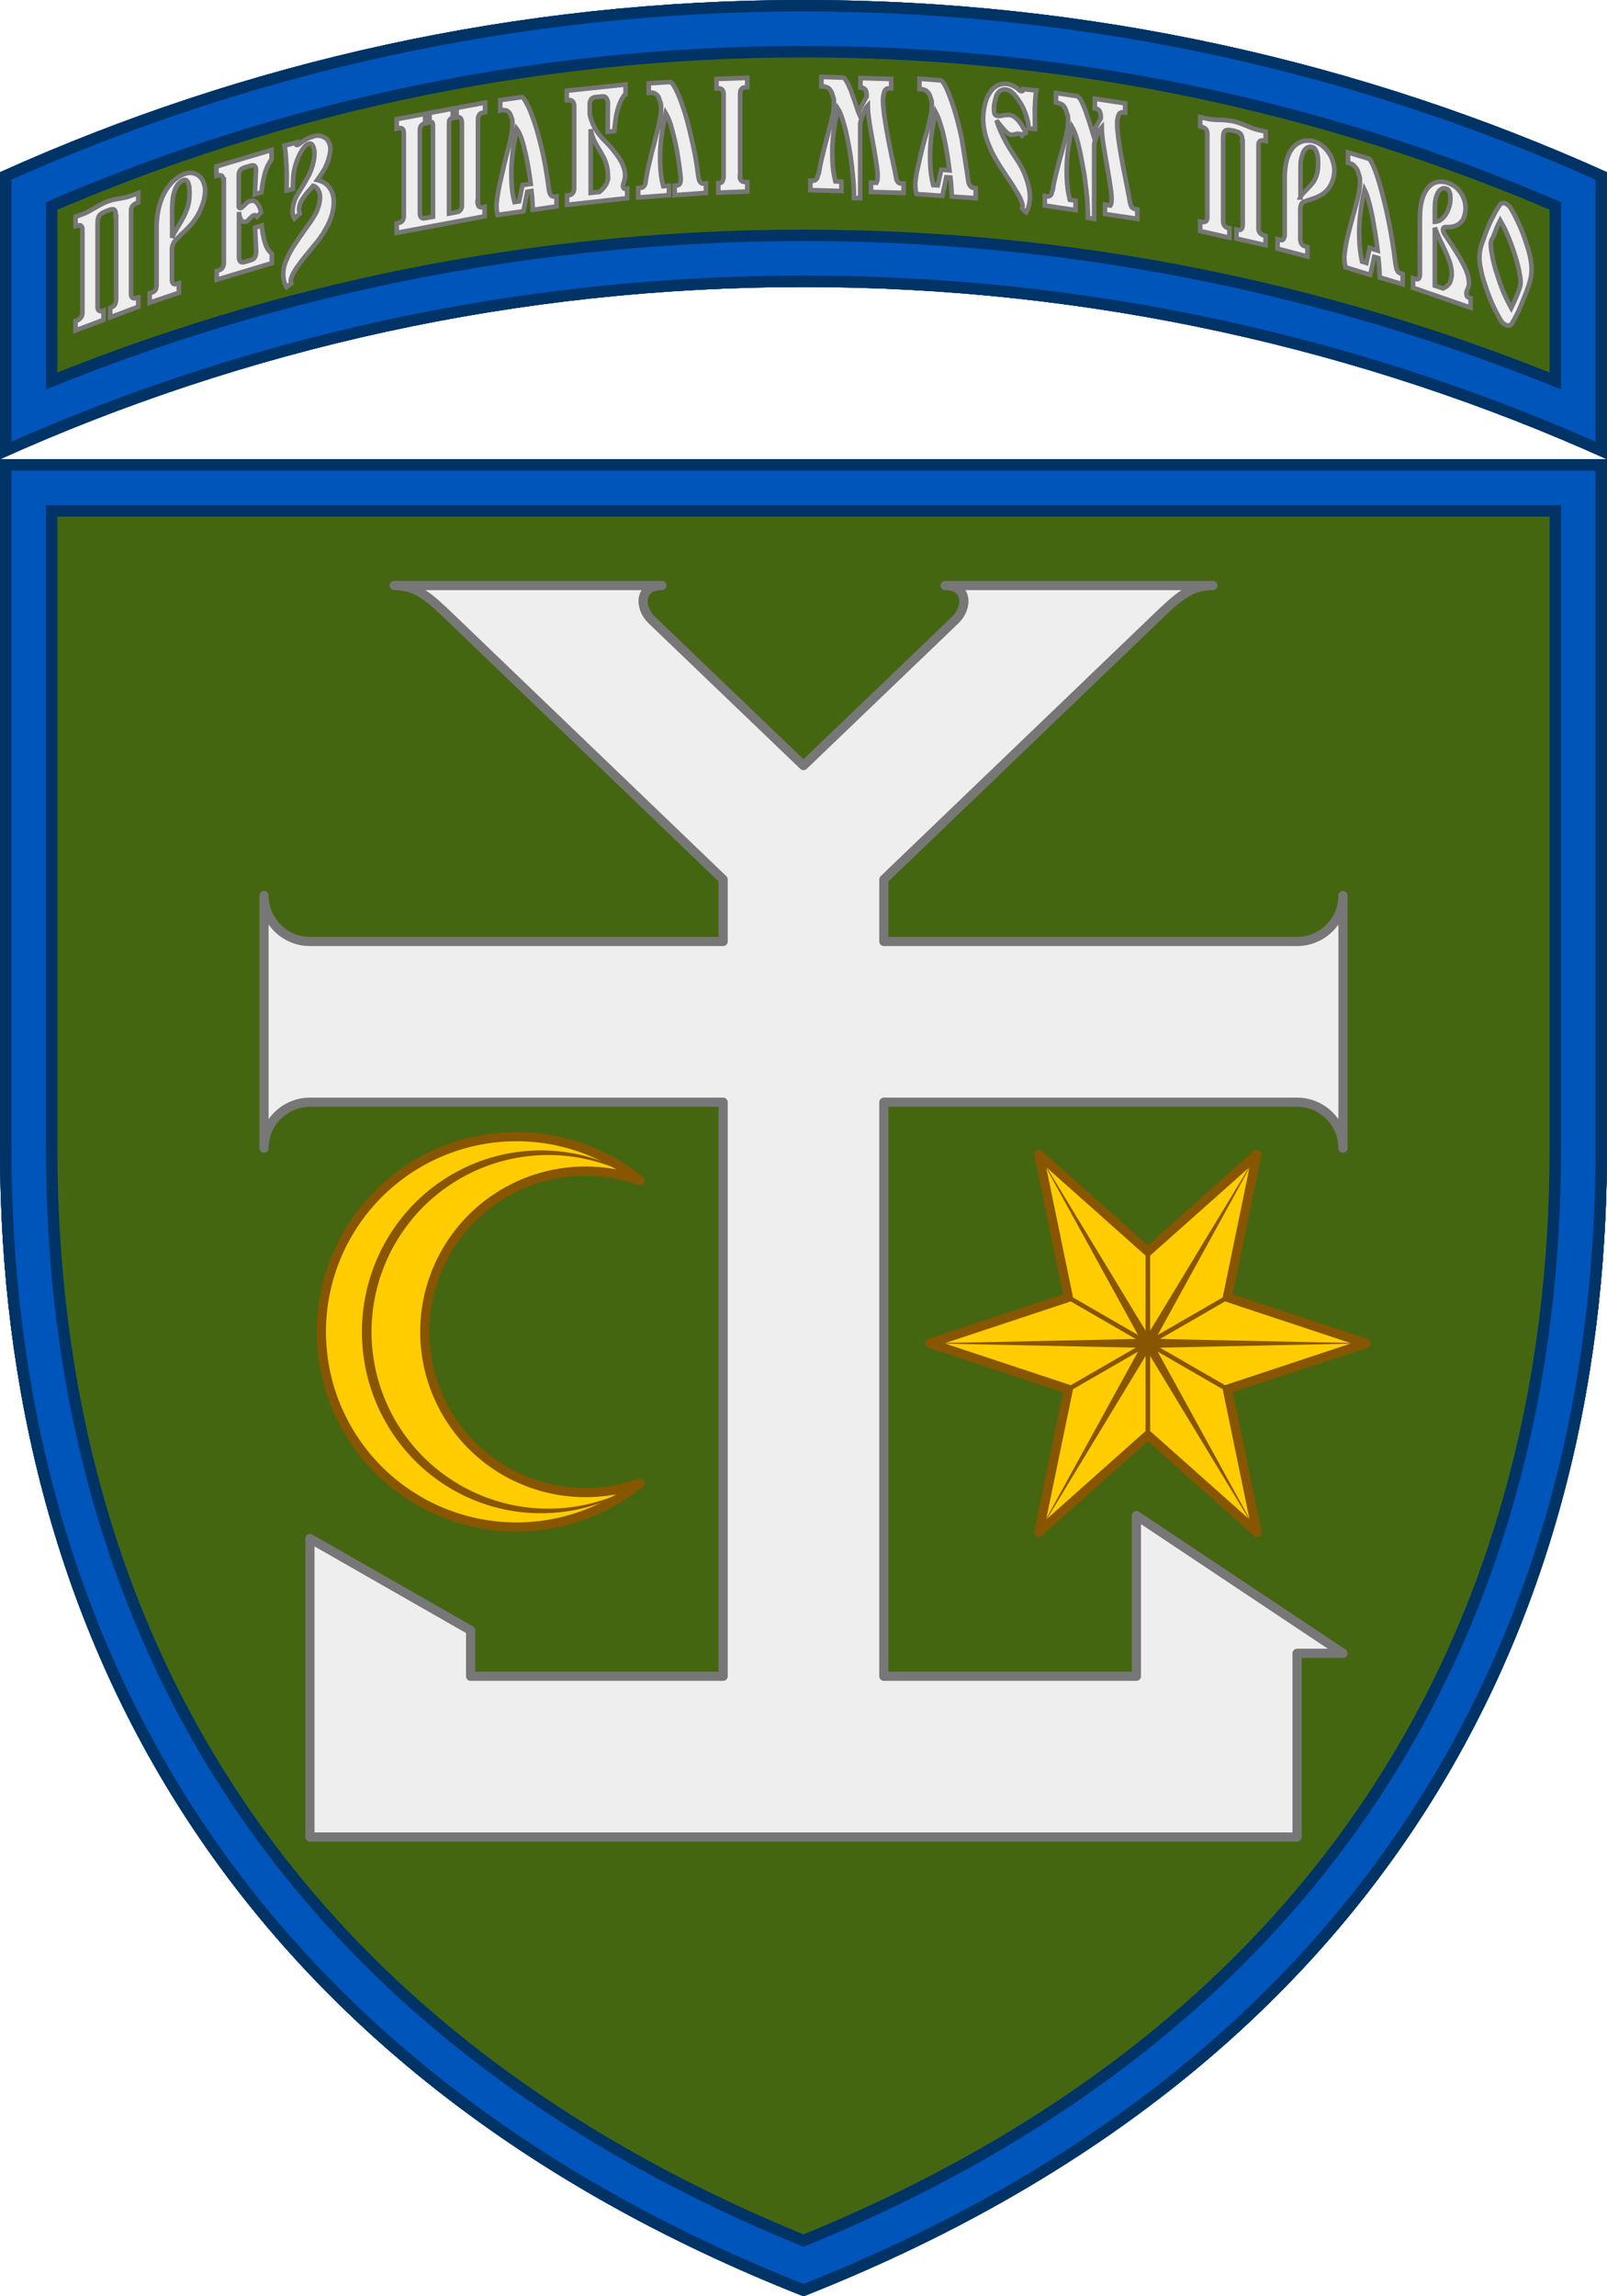
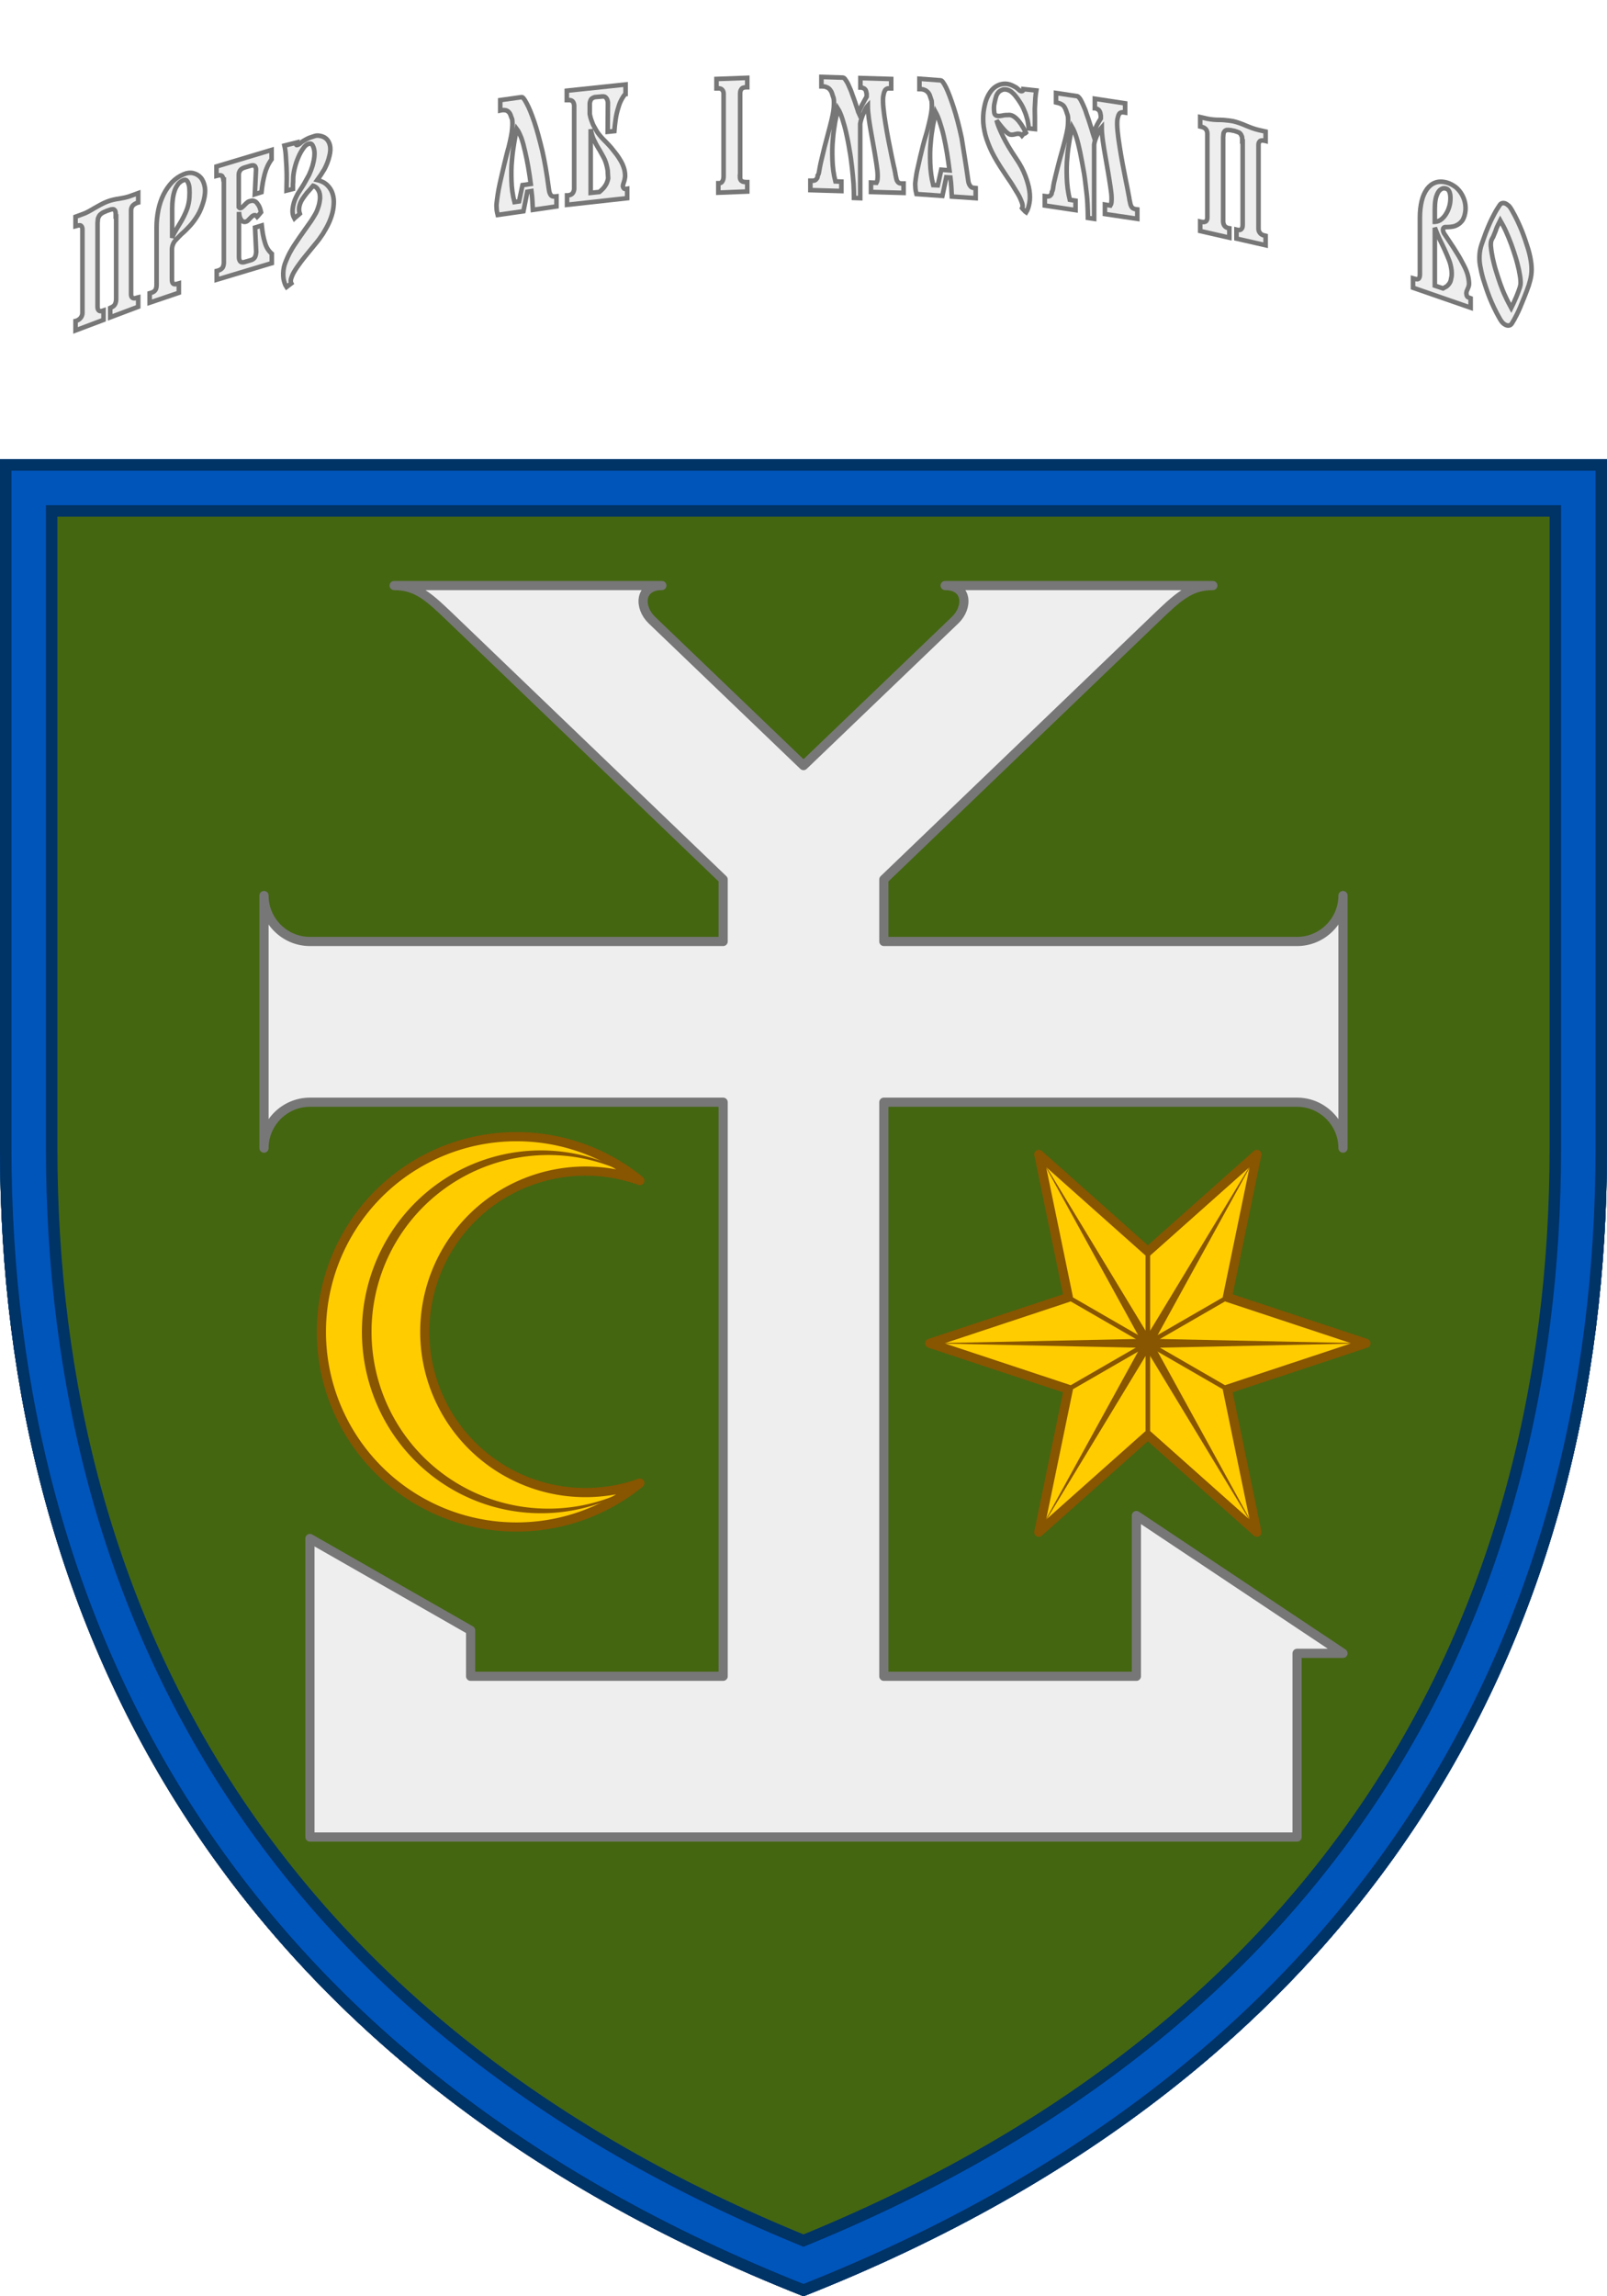
<svg xmlns="http://www.w3.org/2000/svg" xmlns:xlink="http://www.w3.org/1999/xlink" width="700" height="1000">
  <defs>
-     <path id="tab" d="M700,75C593.3,26.9,474.8,0,350,0S106.7,26.9,0,75v125c106.7-48.1,225.2-75,350-75s243.3,26.9,350,75V75z" />
    <clipPath id="tab_out">
      <use xlink:href="#tab" />
    </clipPath>
    <g id="shield">
      <path id="trim" d="M0,0v300c0,212.3,101.5,402,350,500c248.5-98,350-287.7,350-500V0H0z" />
      <clipPath id="trim_out">
        <use xlink:href="#trim" />
      </clipPath>
      <g clip-path="url(#trim_out)">
        <rect width="700" height="800" fill="#461" />
        <path d="M495,460v70H385V280h180c11,0,20,9,20,20V190c0,11-9,20-20,20H385v-27L502.7,70c10.4-10,15.6-15,25.6-15H411.7  c10,0,10,9.6,4.4,15L350,133.4L283.9,70c-5.6-5.4-5.6-15,4.4-15H171.7c10,0,15.2,5,25.6,15L315,183v27H135c-11,0-20-9-20-20v110  c0-11,9-20,20-20h180v250H205v-20l-70-40v130h430v-80h20L495,460z" fill="#eee" stroke="#777" stroke-width="4" stroke-linejoin="round" />
        <path d="M278.7,314.12 a85 85 0 1 0 0 131.76 a70 70 0 1 1 0 -131.76z" fill="#fc0" stroke="#850" stroke-width="4" stroke-linejoin="round" />
        <path d="M278.7,314.12 a78 79 0 1 0 0 131.76 a77 77 0 1 1 0 -131.76z" fill="#850" />
        <polygon points="405,385 465.36,365 452.5,302.73 500,345 547.5,302.73 534.64,365 595,385 534.64,405 547.5,467.27 500,425 452.5,467.27 465.36,405" fill="#fc0" stroke="#850" stroke-width="4" stroke-linejoin="round" />
        <g id="edge">
          <polygon points="405,385 500,383 595,385 500,387" fill="#850" />
          <path d="M500,345 v80" stroke="#850" stroke-width="2" />
        </g>
        <use xlink:href="#edge" transform="rotate(60 500 385)" />
        <use xlink:href="#edge" transform="rotate(120 500 385)" />
        <g clip-path="url(#trim_out)">
          <use xlink:href="#trim" fill="none" stroke="#036" stroke-width="50" />
          <use xlink:href="#trim" fill="none" stroke="#05b" stroke-width="40" />
          <use xlink:href="#trim" fill="none" stroke="#036" stroke-width="10" />
        </g>
      </g>
    </g>
  </defs>
  <g clip-path="url(#tab_out)">
    <use xlink:href="#tab" fill="#461" stroke="#036" stroke-width="50" />
    <use xlink:href="#tab" fill="none" stroke="#05b" stroke-width="40" />
    <use xlink:href="#tab" fill="none" stroke="#036" stroke-width="10" />
  </g>
  <use xlink:href="#shield" y="200" />
  <g fill="#eee" stroke="#777" stroke-width="2">
    <path d="M50.4,94.3c0-0.4,0-0.9,0-1.3c0-0.4-0.1-0.8-0.2-1.1c-0.1-0.3-0.3-0.5-0.6-0.7c-0.3-0.1-0.7-0.1-1.2,0  c-0.3,0.1-0.6,0.2-0.9,0.3c-0.3,0.1-0.6,0.2-0.9,0.3c-0.3,0.1-0.6,0.3-0.9,0.4c-0.3,0.1-0.6,0.3-0.9,0.4c-0.5,0.3-0.9,0.6-1.2,0.9  c-0.3,0.3-0.5,0.7-0.7,1.1c-0.2,0.4-0.3,0.8-0.3,1.3c0,0.4-0.1,0.8-0.1,1.2v36.6c0,0.7,0.2,1.2,0.5,1.5c0.3,0.3,0.8,0.4,1.5,0.2  l0.6-0.2v4.1l-12.2,4.6v-4.1l0.4-0.1c1-0.4,1.6-0.9,2-1.5c0.4-0.6,0.6-1.3,0.6-1.9V99.9c0-0.7-0.2-1.3-0.6-1.6  c-0.4-0.3-1.1-0.2-2,0.1l-0.4,0.1v-4.1l3-1.1c0.9-0.3,1.8-0.7,2.7-1.2c0.9-0.5,1.8-1,2.6-1.5c0.9-0.5,1.8-1,2.7-1.5  c0.9-0.5,1.8-0.9,2.8-1.3c0.8-0.3,1.7-0.6,2.6-0.8c0.9-0.2,1.8-0.4,2.7-0.5c0.9-0.2,1.8-0.3,2.6-0.5c0.9-0.2,1.8-0.5,2.6-0.8l3-1.1  v4.1l-0.4,0.1c-1,0.4-1.7,0.9-2.1,1.4c-0.4,0.6-0.6,1.2-0.6,2v36.5c0,0.7,0.2,1.2,0.6,1.5c0.4,0.3,1.1,0.3,2.1-0.1l0.4-0.1v4.1  l-12.2,4.6v-4.1l0.4-0.2c0.8-0.3,1.4-0.8,1.7-1.4c0.3-0.6,0.5-1.4,0.5-2.3V94.3z" />
    <path d="M76.2,104.9c-0.8,1-1.2,2.2-1.3,3.4v13.3c0,0.8,0.1,1.4,0.4,1.8c0.3,0.4,0.9,0.5,1.9,0.2l0.7-0.2v4.1  l-12.7,4.3v-4.1l0.7-0.2c1-0.3,1.6-0.8,1.9-1.4c0.3-0.6,0.4-1.3,0.4-2.1V99c0-2.7,0.3-5.2,0.8-7.7c0.5-2.4,1.3-4.7,2.3-6.7  c1-2,2.3-3.8,3.7-5.3c1.5-1.5,3.1-2.6,5-3.4c1.4-0.6,2.8-0.8,4.1-0.5c1.3,0.3,2.4,0.9,3.3,1.9c0.9,1,1.5,2.4,1.8,4.1  c0.3,1.7,0.1,3.8-0.5,6.1c-0.7,2.4-1.5,4.5-2.6,6.3c-1.1,1.8-2.2,3.3-3.4,4.6c-1.2,1.3-2.4,2.5-3.6,3.5  C78.1,102.9,77.1,103.9,76.2,104.9z M75,103.6c0.3-0.9,0.7-1.8,1.3-2.8c0.6-1,1.2-2.1,1.9-3.2c0.7-1.1,1.3-2.2,1.9-3.4  c0.6-1.2,1.1-2.4,1.5-3.5c0.5-1.6,0.8-3.1,0.9-4.7c0.1-1.5,0.1-2.9,0-4.1c-0.1-1.2-0.4-2.1-0.8-2.8c-0.4-0.7-1-0.9-1.6-0.7  c-0.9,0.3-1.6,0.8-2.3,1.5c-0.6,0.8-1.2,1.7-1.6,2.8c-0.4,1.1-0.7,2.3-0.9,3.7c-0.2,1.4-0.3,2.8-0.3,4.4V103.6z" />
    <path d="M97.3,78.2c-0.1-0.7-0.3-1.2-0.6-1.6c-0.4-0.3-1-0.4-2-0.1l-0.4,0.1v-4.1l24-7.2v4.1c-1.4,1.9-2.4,4.1-3,6.4  c-0.6,2.3-1.1,4.9-1.4,7.9l-2.9,0.9l0.5-10.3c0.1-0.8-0.1-1.4-0.4-1.9c-0.3-0.4-0.9-0.5-1.7-0.3l-2.7,0.8c-1,0.3-1.7,0.7-2.1,1.3  c-0.4,0.6-0.6,1.2-0.6,1.9v14.1c0.3,0.4,0.6,0.6,0.9,0.4c0.3-0.1,0.7-0.4,1.1-0.8c0.4-0.4,0.8-0.8,1.2-1.2c0.4-0.4,0.8-0.7,1.3-0.9  c0.3-0.1,0.7-0.2,1.2-0.3c0.5-0.1,0.9,0.1,1.4,0.3s0.9,0.8,1.4,1.5c0.5,0.7,0.9,1.8,1.2,3.2c-0.1,0.1-0.2,0.2-0.3,0.4  c-0.2,0.2-0.3,0.4-0.5,0.6c-0.2,0.2-0.4,0.4-0.5,0.6c-0.2,0.2-0.3,0.3-0.4,0.4c-0.4-0.5-0.8-0.8-1.2-0.7c-0.4,0.1-0.8,0.3-1.2,0.7  s-0.8,0.8-1.2,1.2c-0.4,0.5-0.8,0.8-1.2,0.9c-0.8,0.3-1.5,0.1-2.1-0.7c-0.6-0.8-0.9-1.9-1-3.5v19.7c0,0.8,0.2,1.4,0.5,1.8  c0.3,0.4,0.8,0.5,1.6,0.4l3.4-1c0.7-0.3,1.2-0.7,1.5-1.3c0.3-0.6,0.4-1.3,0.5-2.1l-0.5-10.7l2.9-0.9c0.3,2.8,0.7,5.2,1.4,7.4  c0.6,2.2,1.7,3.8,3,4.9v4.1l-24,7.2V118l0.4-0.1c1.1-0.3,1.8-0.8,2.2-1.4c0.3-0.6,0.5-1.3,0.5-2.1V78.2z" />
    <path d="M134.6,62.6c-0.9,0.2-1.7,0.8-2.5,2c-0.8,1.1-1.6,2.5-2.2,4c-0.7,1.6-1.2,3.2-1.6,4.9  c-0.4,1.7-0.6,3.3-0.6,4.7c0,0.6,0,1.3-0.1,2.1c0,0.9,0,1.5,0,2l-2.8,0.7c0-1.6,0.1-3.3,0.1-5c0-1.7,0-3.5-0.1-5.2  c-0.1-1.7-0.2-3.4-0.3-5s-0.3-3.1-0.6-4.4l5.2-1.3c-0.1,0.3-0.1,0.6-0.1,0.8c0,0.2,0.1,0.3,0.3,0.3c0.2,0,0.4-0.1,0.8-0.3  c0.2-0.1,0.5-0.3,0.8-0.6c0.3-0.3,0.7-0.6,1.2-0.9c0.5-0.3,1.2-0.7,2-1.1c0.8-0.4,1.9-0.7,3.1-1.1c0.7-0.2,1.5-0.2,2.4,0  c0.9,0.2,1.7,0.5,2.5,1.2c0.7,0.6,1.3,1.6,1.6,2.8c0.3,1.2,0.3,2.8-0.2,4.7c-0.5,2.2-1.3,4.1-2.2,5.8c-1,1.7-2,3.2-3.1,4.7  c0.9,0.2,1.7,0.5,2.5,0.9c0.8,0.4,1.6,1,2.3,1.8c0.7,0.8,1.3,1.7,1.7,2.8c0.4,1.1,0.7,2.4,0.7,3.9c0,1.6-0.2,3.3-0.6,4.9  c-0.4,1.6-1,3.2-1.7,4.7c-0.7,1.5-1.6,3-2.5,4.5c-1,1.5-2,2.9-3.2,4.3c-1.6,1.9-3,3.7-4.5,5.5s-2.6,3.4-3.6,4.8  c-1,1.5-1.8,2.8-2.2,4c-0.5,1.2-0.6,2.1-0.2,2.9l-2.1,1.6c-0.6-0.9-1-2.1-1.3-3.6c-0.2-1.6-0.2-3.2,0.2-5.1  c0.2-0.9,0.5-1.8,0.9-2.7c0.4-1,0.9-2.1,1.5-3.3c0.7-1.3,1.5-2.7,2.6-4.3c1.1-1.6,2.4-3.6,4-5.8c1.1-1.6,2.1-2.9,2.9-4.1  c0.8-1.2,1.4-2.3,2-3.3c0.5-1,0.9-2.1,1.2-3.1s0.5-2.1,0.6-3.3c0-0.6,0-1.2-0.1-1.8c-0.1-0.6-0.3-1.2-0.6-1.7c-0.3-0.5-0.6-1-1-1.3  s-0.9-0.6-1.3-0.7c-0.9,1.1-1.8,2.1-2.7,3.1c-0.8,1-1.5,2-2.1,2.9c-0.6,1-1,2-1.2,3c-0.2,1-0.2,2.1,0.2,3.2  c-0.1,0.1-0.3,0.2-0.5,0.4c-0.2,0.2-0.5,0.4-0.7,0.6c-0.2,0.2-0.5,0.4-0.7,0.6c-0.2,0.2-0.4,0.3-0.5,0.4c-0.6-1.1-0.9-2.5-0.7-4.2  c0.2-1.8,0.7-3.5,1.5-5.1c0.4-0.9,0.9-1.8,1.6-2.8c0.7-1,1.3-2.1,2-3.2c0.7-1.2,1.3-2.4,2-3.6c0.6-1.3,1.1-2.6,1.5-3.9  c0.2-0.7,0.4-1.6,0.6-2.5c0.2-1,0.3-2,0.3-3c0-1.1-0.2-2-0.5-2.8C136,62.7,135.5,62.4,134.6,62.6z" />
-     <path d="M208,87.9c0,0.8,0.2,1.4,0.5,1.9c0.4,0.5,1.1,0.6,2.2,0.4l0.4-0.1v4.1l-38.3,7.2v-4.1l0.4-0.1  c1.1-0.2,1.9-0.6,2.2-1.2c0.4-0.6,0.5-1.3,0.5-2.1V57.8c0-0.7-0.2-1.3-0.6-1.7c-0.4-0.4-1.1-0.4-2.1-0.2l-0.4,0.1v-4.1l12.4-2.3  v4.1l-0.2,0c-0.7,0.2-1.2,0.6-1.6,1.1c-0.3,0.5-0.5,1.1-0.5,1.8V93c0,0.7,0.2,1.3,0.6,1.7c0.4,0.4,1,0.5,1.8,0.3l3.3-0.6V55  c0-0.7-0.1-1.2-0.2-1.5c-0.1-0.3-0.4-0.4-0.8-0.3l-0.5,0.1v-4.1l10.1-1.9v4.1l-0.5,0.1c-0.3,0.1-0.6,0.3-0.8,0.6  c-0.2,0.3-0.3,0.8-0.3,1.5V93l3.3-0.6c0.8-0.1,1.4-0.5,1.7-1c0.4-0.5,0.6-1.1,0.6-1.9V53.1c-0.1-0.8-0.3-1.3-0.6-1.7  c-0.4-0.4-0.9-0.5-1.7-0.3v-4.1l12.4-2.3v4.1l-0.4,0.1c-1.1,0.2-1.9,0.6-2.2,1.2c-0.4,0.6-0.5,1.3-0.5,2.1V87.9z" />
    <path d="M239,81.8c0.1,0.4,0.1,0.9,0.2,1.3c0.1,0.5,0.2,0.9,0.4,1.3c0.2,0.4,0.4,0.7,0.7,0.9c0.3,0.2,0.7,0.3,1.2,0.3  l0.9-0.1v4.4l-10.3,1.5c-0.1-1.3-0.1-2.6-0.2-3.9c-0.1-1.4-0.2-2.8-0.4-4.3l-1.8,0.3l-1.7,8.5l-11.2,1.6c-0.1-0.4-0.2-0.8-0.3-1.3  c-0.1-0.5-0.2-1.2-0.2-1.9c-0.1-0.9,0-2,0.2-3.4c0.2-1.4,0.4-2.9,0.7-4.5s0.7-3.4,1.1-5.1c0.4-1.8,0.8-3.5,1.2-5.2  c0.4-1.7,0.8-3.2,1.1-4.5c0.4-1.4,0.6-2.5,0.9-3.3c0.9-3.7,1.5-6.5,1.6-8.4c0.2-1.9,0.1-3.3,0-4c-0.3-0.7-0.5-1.4-0.7-1.9  c-0.2-0.6-0.5-1-0.9-1.4c-0.4-0.4-0.8-0.6-1.4-0.7c-0.6-0.1-1.3-0.1-2.2,0.1v-4.5l9.3-1.3c0.5-0.1,1.2,0.8,2.2,2.7  c1,1.8,2.1,4.5,3.3,8c1.2,3.5,2.3,7.7,3.5,12.6C237.2,70,238.2,75.6,239,81.8z M225.1,56.1c-0.3,1.5-0.7,3.5-1.1,5.9  c-0.4,2.4-0.8,5-1,7.9c-0.3,2.8-0.3,5.8-0.2,8.9c0.1,3.1,0.5,6.2,1.3,9.2l2-0.3l1.5-7.1l3.6-0.5c-0.3-2.4-0.7-4.9-1.1-7.3  c-0.4-2.4-0.9-4.7-1.4-6.9c-0.5-2.2-1-4.1-1.6-5.8C226.4,58.4,225.8,57,225.1,56.1z" />
    <path d="M247.3,85.1c1-0.1,1.7-0.4,2.1-0.9c0.4-0.5,0.6-1.1,0.7-1.8V45.8c-0.1-0.7-0.3-1.3-0.7-1.7  c-0.4-0.4-1.1-0.6-2.1-0.5l-0.4,0v-4.1l25.6-2.7v4.1l-0.1,0c-0.8,0.9-1.4,1.9-2,3.1c-0.6,1.2-1,2.6-1.4,4c-0.4,1.4-0.7,2.9-0.9,4.5  c-0.2,1.5-0.4,3.1-0.5,4.6l-2.9,0.3l0.1-12.8c-0.1-0.7-0.3-1.4-0.7-1.9c-0.4-0.5-0.9-0.8-1.7-0.7l-3.3,0.3  c-0.7,0.2-1.2,0.5-1.6,0.9c-0.3,0.5-0.5,1.1-0.6,1.8v4.7c0.2,1,0.4,1.9,0.8,2.9c0.3,0.9,0.7,1.9,1.2,2.7c0.5,0.9,0.9,1.6,1.4,2.4  c0.5,0.7,1,1.3,1.5,1.9c0.5,0.6,1.3,1.4,2.3,2.4c1,1,2,2.1,3,3.4c1,1.2,2,2.5,2.9,4c0.9,1.4,1.5,2.8,1.9,4.2  c0.3,1.1,0.4,2.2,0.4,3.2c-0.1,1-0.3,1.9-0.6,2.7c-0.1,0.3-0.2,0.7-0.3,1c-0.1,0.3-0.1,0.7,0,0.9c0.1,0.3,0.2,0.5,0.4,0.7  c0.2,0.2,0.5,0.2,0.8,0.2l0.6-0.1v4.1L247,89.2v-4.1L247.3,85.1z M264.7,74.2c-0.3-1.8-0.7-3.3-1.3-4.7c-0.6-1.3-1.4-2.6-2.1-3.9  c-0.8-1.3-1.6-2.6-2.3-4.1c-0.8-1.4-1.3-3.2-1.7-5.2V84l3.8-0.4c0.5-0.4,1-0.9,1.5-1.4c0.5-0.5,1-1.2,1.4-1.9  c0.4-0.8,0.7-1.6,0.9-2.6C264.8,76.7,264.8,75.5,264.7,74.2z" />
-     <path d="M304.1,76.1c0.1,0.4,0.1,0.9,0.2,1.4c0.1,0.5,0.2,0.9,0.4,1.3c0.2,0.4,0.4,0.7,0.7,0.9  c0.3,0.2,0.7,0.3,1.2,0.3l0.9-0.1v4.1L293.9,85v-4.1l0.8-0.1c0.8-0.1,1.4-0.4,1.6-1.2c0.2-0.7,0.3-1.5,0.2-2.3  c-0.3-2.7-0.6-5.5-1.1-8.3c-0.4-2.8-0.9-5.5-1.5-8c-0.6-2.5-1.2-4.8-1.8-6.9c-0.7-2-1.4-3.6-2.1-4.8c-0.3,1.5-0.7,3.5-1.2,5.8  c-0.4,2.4-0.8,5-1,7.8c-0.3,2.8-0.3,5.8-0.2,8.9s0.5,6.2,1.3,9.3l2.5-0.2v4.1L278,86v-4.1l1-0.1c0.5,0,0.9-0.2,1.2-0.4  c0.3-0.3,0.5-0.6,0.7-0.9c0.2-0.4,0.3-0.8,0.3-1.2c0.1-0.4,0.1-0.9,0.2-1.3c0.3-1.7,0.6-3.6,1.1-5.6c0.5-2,0.9-4,1.4-5.9  c0.5-1.9,1-3.7,1.4-5.4c0.4-1.7,0.8-3,1-3.9c0.9-3.6,1.5-6.4,1.6-8.3c0.1-1.9,0.1-3.2-0.1-4c-0.3-0.7-0.5-1.4-0.7-2  c-0.2-0.6-0.5-1.1-0.9-1.5c-0.4-0.4-0.8-0.7-1.4-0.9c-0.6-0.2-1.3-0.2-2.2-0.1v-4.1l9.3-0.6c0.5,0,1.3,0.9,2.3,2.8  c1,1.9,2.1,4.6,3.3,8.1c1.2,3.5,2.4,7.8,3.5,12.8C302.2,64.2,303.3,69.8,304.1,76.1z" />
    <path d="M322.3,77c0,0.7,0.2,1.3,0.6,1.7c0.4,0.4,1.1,0.6,2.2,0.6l0.4,0v4.1l-12.6,0.5v-4.1l0.2,0  c0.8,0,1.3-0.3,1.6-0.9c0.3-0.5,0.5-1.2,0.5-2.1V40.8c0-0.7-0.2-1.2-0.6-1.7c-0.4-0.5-1.1-0.7-2.2-0.6l-0.3,0v-4.1l13.4-0.5V38  l-0.4,0c-1.1,0-1.9,0.3-2.2,0.9c-0.4,0.5-0.5,1.2-0.5,2V77z" />
    <path d="M356.7,75.2c0.3-1.7,0.6-3.5,1.1-5.5c0.5-2,0.9-3.9,1.4-5.8c0.5-1.9,1-3.7,1.4-5.3c0.4-1.6,0.8-2.9,1-3.8  c0.9-3.5,1.5-6.2,1.6-8.1c0.1-1.9,0.1-3.2-0.1-4c-0.3-0.8-0.5-1.4-0.7-2.1c-0.2-0.6-0.5-1.1-0.9-1.6c-0.3-0.4-0.8-0.8-1.4-1  c-0.6-0.3-1.3-0.4-2.3-0.4v-4.1l9.4,0.3c0.3,0,0.8,0.4,1.2,1.1c0.5,0.7,1,1.6,1.4,2.6c0.5,1.1,1,2.2,1.4,3.5  c0.5,1.3,0.9,2.5,1.3,3.6c0.4,1.2,0.7,2.2,1,3c0.3,0.9,0.4,1.5,0.5,1.7c0.1-0.4,0.3-1.1,0.7-1.9s0.7-1.6,1.2-2.4  c0.5-0.9,1-1.9,1.6-2.9c0-0.4,0-0.8,0-1.2c-0.1-0.3-0.1-0.7-0.2-1c-0.1-0.4-0.2-0.7-0.4-0.9c-0.2-0.2-0.3-0.4-0.6-0.5  c-0.2-0.1-0.4-0.2-0.7-0.3c-0.3-0.1-0.5-0.1-0.8-0.1v-4.1l13.4,0.4v4.1c-0.5,0-0.9,0-1.3,0c-0.4,0-0.7,0.2-1,0.4  c-0.3,0.2-0.5,0.6-0.7,1.1c-0.2,0.5-0.3,1.2-0.5,2.1c-0.1,1.1-0.1,2.7,0.1,4.8c0.2,2,0.5,4.3,0.9,6.7c0.4,2.4,0.8,4.9,1.3,7.4  c0.5,2.5,1,4.9,1.4,7c0.5,2.2,0.8,4,1.2,5.5c0.3,1.5,0.5,2.4,0.5,2.7c0.1,0.5,0.2,0.9,0.3,1.4c0.1,0.5,0.2,0.9,0.4,1.2  c0.2,0.4,0.4,0.6,0.7,0.8c0.3,0.2,0.7,0.3,1.3,0.3l0.8,0V84l-14.2-0.4v-4.1l2.4,0.1c0.4-0.7,0.5-1.7,0.5-3.1c0-1.4-0.2-3.1-0.5-5  c-0.3-1.9-0.6-4-1-6.2c-0.4-2.2-0.8-4.5-1.2-6.7c-0.4-2.3-0.8-4.5-1.1-6.7c-0.3-2.2-0.5-4.2-0.5-6c-0.1,0.1-0.3,0.5-0.7,1  c-0.3,0.6-0.7,1.3-1,2.1c-0.4,0.8-0.7,1.6-1,2.5c-0.3,0.9-0.5,1.7-0.6,2.4v32.4l-2.7-0.1c0-1.8-0.1-3.9-0.2-6.2  c-0.2-2.3-0.4-4.7-0.7-7.3c-0.3-2.5-0.6-5.1-1.1-7.6c-0.4-2.6-0.9-5-1.4-7.2c-0.5-2.3-1.1-4.3-1.7-6.2c-0.6-1.8-1.2-3.3-1.9-4.4  c-0.3,1.5-0.7,3.4-1.2,5.7c-0.4,2.3-0.8,4.9-1,7.7c-0.3,2.8-0.3,5.8-0.2,8.9s0.5,6.3,1.3,9.4l2.6,0.1v4.1l-13.5-0.4v-4.1l0.9,0  c0.6,0,1-0.1,1.3-0.3c0.3-0.2,0.5-0.5,0.7-0.8c0.2-0.3,0.3-0.7,0.3-1.2C356.5,76.1,356.6,75.6,356.7,75.2z" />
    <path d="M421.6,77.6c0.1,0.4,0.1,0.9,0.2,1.4c0.1,0.5,0.2,0.9,0.4,1.3c0.2,0.4,0.4,0.7,0.7,1c0.3,0.3,0.7,0.5,1.2,0.5  l0.9,0.1v4.4l-10.4-0.7c-0.1-1.3-0.1-2.6-0.2-4c-0.1-1.4-0.2-2.8-0.4-4.3l-1.8-0.1l-1.7,8.1l-11.3-0.8c-0.1-0.4-0.2-0.9-0.3-1.4  c-0.1-0.5-0.2-1.2-0.2-2c-0.1-0.9,0-2,0.2-3.3s0.4-2.8,0.8-4.4s0.7-3.2,1.1-4.9c0.4-1.7,0.8-3.3,1.2-4.9c0.4-1.6,0.8-3,1.2-4.3  c0.4-1.3,0.7-2.3,0.9-3.2c0.9-3.5,1.5-6.2,1.7-8.1c0.2-1.9,0.1-3.2,0-4.1c-0.3-0.8-0.5-1.5-0.7-2.1c-0.2-0.6-0.5-1.2-0.9-1.6  s-0.8-0.8-1.4-1c-0.6-0.3-1.3-0.4-2.3-0.4v-4.5l9.3,0.7c0.5,0,1.3,1.1,2.3,3.1c1,2.1,2.1,5,3.3,8.7c1.2,3.7,2.4,8.2,3.5,13.4  C419.7,65.4,420.7,71.2,421.6,77.6z M407.6,48.9c-0.3,1.5-0.7,3.4-1.2,5.7c-0.4,2.3-0.8,4.9-1,7.6c-0.3,2.8-0.3,5.7-0.2,8.9  c0.1,3.1,0.5,6.3,1.3,9.5l2,0.1l1.5-6.8l3.6,0.3c-0.3-2.5-0.7-5-1.1-7.6c-0.4-2.5-0.9-4.9-1.4-7.2c-0.5-2.3-1.1-4.3-1.7-6.1  C408.8,51.4,408.2,50,407.6,48.9z" />
    <path d="M445.2,59.1c-0.4-0.5-0.8-0.8-1.2-0.8c-0.4-0.1-0.8-0.1-1.2,0c-0.4,0.1-0.9,0.2-1.3,0.3c-0.5,0.1-1,0.1-1.5,0  c-0.3-0.1-0.7-0.3-1.2-0.7c-0.5-0.4-1-0.9-1.5-1.5c-0.5-0.6-1.1-1.2-1.6-1.9c-0.6-0.7-1.1-1.4-1.6-2.1c0.5,2,1.5,4.3,2.8,7  c1.3,2.7,3.2,5.9,5.7,9.6c1.8,2.6,3.1,5.1,4,7.5c0.9,2.4,1.5,4.5,1.8,6.5c0.3,2,0.3,3.8,0,5.4s-0.7,3-1.4,4.1  c-0.3-0.2-0.6-0.5-0.9-0.9c-0.4-0.4-0.7-0.6-0.9-0.9c0.4-0.7,0.3-1.7-0.3-3.1c-0.5-1.4-1.3-2.9-2.4-4.6c-1-1.7-2.1-3.5-3.4-5.3  c-1.2-1.8-2.3-3.5-3.3-5c-1.9-3-3.5-5.8-4.6-8.4c-1.1-2.6-2-5.1-2.4-7.4c-0.5-2.3-0.6-4.5-0.5-6.6c0.1-2.1,0.5-4,1-5.9  c0.5-1.6,1.1-2.9,1.9-4.1c0.8-1.2,1.7-2.1,2.7-2.7c1-0.6,2.1-1,3.3-1.1c1.2-0.1,2.4,0.1,3.7,0.7c0.6,0.3,1.2,0.6,1.7,0.9  c0.5,0.4,0.9,0.7,1.3,1.1c0.4,0.4,0.9,0.6,1.3,0.5c0.4-0.1,0.6-0.4,0.6-0.9l5.6,0.6c-0.2,1.1-0.3,2.2-0.4,3.3  c-0.1,1.1-0.1,2.4-0.2,3.7s0,2.8,0,4.4s0,3.4,0,5.4l-2.7-0.3c-0.1-0.7-0.1-1.3-0.2-1.8c-0.1-0.5-0.2-1.1-0.3-1.7  c-0.4-1.5-0.8-2.9-1.4-4.2c-0.5-1.3-1.1-2.4-1.8-3.5c-0.6-1-1.3-1.9-1.9-2.7c-0.6-0.8-1.2-1.4-1.8-1.9c-0.6-0.5-1.2-0.8-1.9-1  s-1.3-0.2-1.9-0.1c-0.6,0.2-1.2,0.5-1.7,0.9c-0.5,0.5-0.9,1.1-1.2,1.8c-0.3,1-0.6,2.1-0.8,3.2c-0.3,1.2-0.3,2.6-0.1,4.2  c0.1,0.6,0.4,1,0.8,1.2c0.4,0.2,0.9,0.2,1.5,0.2c0.6-0.1,1.2-0.1,1.8-0.3c0.6-0.1,1.2-0.1,1.8-0.1c1.2-0.2,2.5,0.3,3.8,1.6  c1.3,1.2,2.7,3.3,4.1,6.1c-0.1,0.1-0.2,0.2-0.4,0.3c-0.2,0.1-0.4,0.2-0.6,0.2c-0.2,0.1-0.4,0.1-0.6,0.2  C445.4,58.9,445.3,59,445.2,59.1z" />
    <path d="M458.7,82c0.2-1.7,0.6-3.4,1.1-5.4c0.5-1.9,0.9-3.8,1.4-5.6c0.5-1.8,0.9-3.5,1.4-5.1c0.4-1.6,0.8-2.8,1-3.7  c0.9-3.4,1.5-6,1.6-7.9c0.1-1.9,0.1-3.2-0.1-4c-0.3-0.8-0.5-1.5-0.7-2.1c-0.2-0.6-0.5-1.2-0.8-1.7c-0.3-0.5-0.8-0.9-1.4-1.2  c-0.6-0.3-1.3-0.5-2.2-0.7v-4.1l9.3,1.4c0.3,0.1,0.7,0.5,1.2,1.2c0.5,0.8,0.9,1.7,1.4,2.8c0.5,1.1,1,2.3,1.4,3.7  c0.5,1.3,0.9,2.6,1.3,3.8c0.4,1.2,0.7,2.3,1,3.2c0.3,0.9,0.4,1.5,0.5,1.8c0.1-0.4,0.3-1,0.7-1.8c0.4-0.8,0.7-1.5,1.1-2.3  c0.5-0.9,1-1.8,1.6-2.7c0-0.4,0-0.8,0-1.2c-0.1-0.3-0.1-0.7-0.2-1.1c-0.1-0.4-0.2-0.7-0.4-1c-0.2-0.3-0.3-0.5-0.6-0.6  c-0.2-0.2-0.4-0.3-0.7-0.4c-0.3-0.1-0.5-0.2-0.7-0.2v-4.1l13.2,2V49c-0.5-0.1-0.9-0.1-1.2-0.1c-0.4,0-0.7,0.1-1,0.3  c-0.3,0.2-0.5,0.5-0.7,1c-0.2,0.5-0.3,1.1-0.5,2c-0.1,1.1-0.1,2.7,0.1,4.8c0.2,2.1,0.5,4.3,0.9,6.8c0.4,2.5,0.8,5,1.3,7.6  c0.5,2.6,1,5,1.4,7.2c0.5,2.2,0.8,4.1,1.1,5.6c0.3,1.5,0.5,2.5,0.5,2.8c0.1,0.5,0.2,1,0.3,1.4c0.1,0.5,0.2,0.9,0.4,1.3  c0.2,0.4,0.4,0.7,0.7,0.9c0.3,0.2,0.7,0.4,1.2,0.5l0.8,0.1v4.1l-14.1-2.1v-4.1l2.4,0.4c0.4-0.6,0.5-1.6,0.5-3.1  c0-1.4-0.2-3.1-0.5-5c-0.3-1.9-0.6-4-1-6.3c-0.4-2.3-0.8-4.6-1.2-6.9c-0.4-2.3-0.8-4.6-1.1-6.8c-0.3-2.2-0.5-4.2-0.5-6.1  c-0.1,0.1-0.3,0.4-0.7,1s-0.6,1.2-1,1.9c-0.4,0.8-0.7,1.6-1,2.4c-0.3,0.8-0.5,1.6-0.6,2.3v32.4l-2.7-0.4c0-1.8-0.1-3.9-0.2-6.2  s-0.4-4.8-0.7-7.3c-0.3-2.6-0.6-5.1-1.1-7.7s-0.9-5.1-1.4-7.4c-0.5-2.3-1-4.5-1.6-6.4c-0.6-1.9-1.2-3.4-1.9-4.6  c-0.3,1.4-0.7,3.3-1.1,5.6c-0.4,2.3-0.8,4.8-1,7.6c-0.3,2.8-0.3,5.7-0.2,8.9c0.1,3.1,0.5,6.3,1.3,9.6l2.5,0.4v4.1l-13.4-2v-4.1  l0.8,0.1c0.6,0.1,1,0,1.3-0.1c0.3-0.2,0.5-0.4,0.7-0.7c0.2-0.3,0.3-0.7,0.3-1.1C458.6,82.9,458.6,82.5,458.7,82z" />
    <path d="M541.1,61.6c0-0.4,0-0.9,0-1.3c0-0.4-0.1-0.9-0.3-1.2c-0.1-0.4-0.4-0.7-0.6-1c-0.3-0.3-0.7-0.5-1.3-0.7  c-0.3-0.1-0.7-0.2-0.9-0.3c-0.3-0.1-0.6-0.2-0.9-0.2c-0.3-0.1-0.7-0.1-1-0.2c-0.3,0-0.6-0.1-0.9-0.1c-0.6,0-1,0-1.3,0.2  c-0.3,0.1-0.5,0.4-0.7,0.7c-0.2,0.3-0.3,0.7-0.3,1.1c0,0.4-0.1,0.8-0.1,1.2v36.6c0,0.7,0.2,1.3,0.5,1.8c0.3,0.5,0.9,0.9,1.6,1.1  l0.6,0.1v4.1l-12.7-2.9v-4.1l0.4,0.1c1,0.2,1.7,0.1,2.1-0.2c0.4-0.4,0.6-0.9,0.6-1.6V58.2c0-0.7-0.2-1.4-0.6-1.9s-1.1-0.9-2.1-1.1  l-0.4-0.1V51l3.1,0.7c0.9,0.2,1.8,0.3,2.8,0.4c0.9,0.1,1.8,0.1,2.8,0.1s1.9,0.1,2.8,0.2c0.9,0.1,1.9,0.2,2.9,0.4  c0.9,0.2,1.8,0.5,2.7,0.8c0.9,0.3,1.9,0.7,2.8,1.1c0.9,0.4,1.8,0.7,2.8,1.1c0.9,0.3,1.8,0.6,2.7,0.8l3.1,0.7v4.1l-0.4-0.1  c-1-0.2-1.8-0.2-2.1,0.2c-0.4,0.3-0.6,0.9-0.6,1.6v36.5c0,0.7,0.2,1.3,0.6,1.8c0.4,0.6,1.1,1,2.1,1.2l0.4,0.1v4.1l-12.7-2.9V100  l0.4,0.1c0.8,0.2,1.4,0.1,1.8-0.4c0.4-0.4,0.5-1.1,0.5-1.9V61.6z" />
-     <path d="M567.7,88c-0.8,0.5-1.2,1.4-1.3,2.7V104c0,0.8,0.2,1.5,0.5,2.1c0.3,0.6,0.9,1,1.9,1.3l0.7,0.2v4.1l-13-3.4  v-4.1l0.7,0.2c1,0.3,1.6,0.2,1.9-0.3c0.3-0.5,0.5-1.1,0.5-1.9V77.3c0-2.7,0.3-5.1,0.8-7.2c0.5-2.1,1.3-3.9,2.4-5.3  c1-1.4,2.3-2.4,3.8-3c1.5-0.6,3.2-0.7,5.1-0.4c1.4,0.3,2.8,0.9,4.2,2c1.4,1.1,2.5,2.4,3.4,3.9s1.5,3.3,1.8,5.2  c0.3,1.9,0.1,3.8-0.5,5.8c-0.7,2-1.6,3.6-2.7,4.7c-1.1,1.1-2.3,2-3.5,2.5c-1.2,0.6-2.4,1-3.6,1.4C569.6,87.2,568.6,87.6,567.7,88z   M566.4,86c0.3-0.7,0.8-1.4,1.4-2c0.6-0.6,1.3-1.3,1.9-2c0.7-0.7,1.3-1.4,2-2.2c0.6-0.8,1.1-1.7,1.5-2.6c0.5-1.3,0.8-2.7,0.9-4.1  c0.1-1.5,0.1-2.8,0-4.1c-0.1-1.3-0.4-2.3-0.8-3.3c-0.4-0.9-1-1.5-1.6-1.6c-0.9-0.3-1.7-0.2-2.3,0.2c-0.7,0.4-1.2,1-1.6,1.8  c-0.4,0.9-0.7,1.9-1,3.1s-0.3,2.6-0.3,4.2V86z" />
-     <path d="M607.8,114.3c0.1,0.5,0.1,0.9,0.2,1.4c0.1,0.5,0.2,1,0.3,1.4c0.2,0.4,0.4,0.8,0.6,1.2c0.3,0.3,0.7,0.6,1.2,0.8  l0.9,0.3v4.4l-10-3c-0.1-1.3-0.1-2.6-0.2-4c-0.1-1.4-0.2-2.9-0.4-4.4l-1.8-0.5l-1.7,7.8l-10.8-3.3c-0.1-0.4-0.2-0.9-0.3-1.5  c-0.1-0.6-0.2-1.2-0.2-2c-0.1-0.9,0-2,0.2-3.3c0.2-1.3,0.4-2.7,0.7-4.2c0.3-1.5,0.7-3.1,1.1-4.7c0.4-1.6,0.8-3.2,1.2-4.6  c0.4-1.5,0.8-2.8,1.1-4c0.3-1.2,0.6-2.2,0.8-3c0.9-3.3,1.4-5.8,1.6-7.7c0.2-1.9,0.1-3.2,0-4.1c-0.2-0.8-0.5-1.6-0.7-2.3  c-0.2-0.7-0.5-1.3-0.9-1.8s-0.8-1-1.3-1.4c-0.5-0.4-1.3-0.7-2.2-0.9v-4.5l9,2.7c0.5,0.1,1.2,1.4,2.2,3.6c1,2.3,2,5.4,3.1,9.4  c1.1,4,2.3,8.7,3.4,14.2C606,101.8,607,107.8,607.8,114.3z M594.4,82.6c-0.3,1.4-0.7,3.2-1.1,5.4c-0.4,2.2-0.7,4.7-1,7.4  c-0.2,2.7-0.3,5.7-0.2,8.8c0.1,3.2,0.5,6.4,1.2,9.7l1.9,0.6l1.4-6.5l3.5,1.1c-0.3-2.6-0.7-5.2-1.1-7.8c-0.4-2.6-0.9-5.1-1.3-7.5  c-0.5-2.4-1-4.5-1.6-6.5C595.6,85.4,595,83.8,594.4,82.6z" />
    <path d="M639.1,126.3c-0.1,0.3-0.3,0.6-0.3,0.9c-0.1,0.3-0.1,0.6,0,1c0,0.3,0.1,0.6,0.3,0.9c0.1,0.2,0.4,0.4,0.7,0.5  l0.8,0.3v4.1l-25.1-8.7v-4.1l0.7,0.2c1,0.3,1.6,0.3,1.9-0.2s0.4-1,0.4-1.8V94.7c0-2.7,0.3-5.1,0.8-7.2c0.5-2.1,1.3-3.8,2.3-5.2  c1-1.3,2.2-2.3,3.7-2.8c1.4-0.5,3.1-0.5,4.9,0c1.4,0.4,2.7,1.1,3.9,2c1.1,0.9,2.1,2.1,2.8,3.4c0.7,1.3,1.2,2.7,1.4,4.3  c0.2,1.6,0.1,3.1-0.4,4.8c-0.4,1.2-0.8,2.1-1.5,2.7c-0.6,0.7-1.3,1.1-2.1,1.5s-1.6,0.5-2.4,0.6c-0.8,0.1-1.7,0.1-2.5,0.1  c-0.4,0.1-0.7,0.3-0.8,0.8c-0.1,0.5,0,1.1,0.4,1.9c0.7,1.1,1.6,2.4,2.6,3.9c1.1,1.6,2.1,3.2,3.2,5c1.1,1.7,2,3.5,2.9,5.2  c0.9,1.7,1.5,3.3,1.8,4.7c0.3,1.3,0.4,2.4,0.4,3.3S639.4,125.6,639.1,126.3z M625.1,96.6c1.1-0.1,2.1-0.5,2.9-1.2  c0.8-0.7,1.5-1.5,2.1-2.6c0.6-1,1-2.1,1.3-3.2c0.3-1.2,0.4-2.2,0.4-3.3c0-1-0.1-1.9-0.4-2.7c-0.3-0.7-0.7-1.2-1.3-1.4  c-0.8-0.3-1.6-0.3-2.2,0.1c-0.6,0.3-1.2,0.9-1.6,1.7c-0.4,0.8-0.8,1.8-1,3c-0.2,1.2-0.3,2.6-0.3,4.1V96.6z M632.3,117.9  c-0.2-1.6-0.5-3.1-1.1-4.6s-1.2-3-1.9-4.5s-1.4-3-2.2-4.6c-0.7-1.5-1.4-3.2-2-4.8c-0.1-0.2-0.1-0.2-0.1-0.2v25.2l3.6,1.2  c0.4-0.2,0.9-0.5,1.4-0.8c0.5-0.3,0.9-0.8,1.3-1.3c0.4-0.6,0.7-1.3,0.8-2.2C632.4,120.4,632.4,119.3,632.3,117.9z" />
    <path d="M647.3,101.1c0.7-1.7,1.3-3.2,1.9-4.5c0.6-1.2,1.1-2.3,1.6-3.2c0.5-0.9,0.9-1.7,1.3-2.3  c0.4-0.6,0.8-1.2,1.1-1.7c0.3-0.5,0.7-0.8,1.1-0.9s0.9-0.1,1.4,0.1c0.5,0.2,1,0.6,1.5,1c0.5,0.5,0.9,1.1,1.3,1.8  c1.9,3.3,3.3,6.4,4.4,9.1c1.1,2.8,2,5.5,2.8,8.1c0.7,2.4,1.1,4.5,1.3,6.2c0.2,1.7,0.2,3.4,0,4.9c-0.2,1.5-0.6,3-1.1,4.6  c-0.5,1.5-1.2,3.3-2,5.3c-0.7,1.7-1.3,3.2-1.8,4.4c-0.5,1.2-1,2.2-1.4,3c-0.4,0.8-0.8,1.5-1.1,2.1c-0.3,0.6-0.7,1.1-1,1.7  c-0.3,0.5-0.7,0.8-1.1,0.9c-0.4,0.1-0.9,0.1-1.4-0.1s-1-0.5-1.5-1c-0.5-0.5-0.9-1.1-1.3-1.8c-1.9-3.3-3.3-6.4-4.4-9.1  c-1.1-2.8-2-5.5-2.8-8.1c-0.7-2.4-1.1-4.4-1.4-6.1c-0.3-1.7-0.3-3.3-0.2-4.7c0.1-1.5,0.4-2.9,0.9-4.4  C645.9,104.9,646.6,103.1,647.3,101.1z M649.5,105.2c-0.1,0.6-0.2,1.6,0,2.8c0.1,1.3,0.4,2.7,0.7,4.4c0.4,1.7,0.8,3.5,1.4,5.4  c0.6,1.9,1.2,3.9,1.9,5.8c0.7,1.9,1.4,3.8,2.3,5.6c0.8,1.8,1.7,3.4,2.5,4.9c0.2-0.4,0.5-1,0.9-1.9c0.4-0.9,0.8-1.8,1.2-2.7  c0.4-1,0.8-1.9,1.1-2.8c0.3-0.9,0.6-1.6,0.7-2.2c0.2-0.6,0.2-1.5,0.1-2.8c-0.1-1.2-0.4-2.7-0.7-4.3c-0.4-1.6-0.8-3.4-1.4-5.3  c-0.6-1.9-1.2-3.8-1.9-5.7s-1.5-3.8-2.3-5.6c-0.8-1.8-1.7-3.4-2.5-4.8c-0.2,0.4-0.5,1-0.9,1.8c-0.4,0.8-0.8,1.7-1.1,2.7  c-0.4,0.9-0.7,1.8-1.1,2.7C649.9,104,649.6,104.7,649.5,105.2z" />
  </g>
</svg>